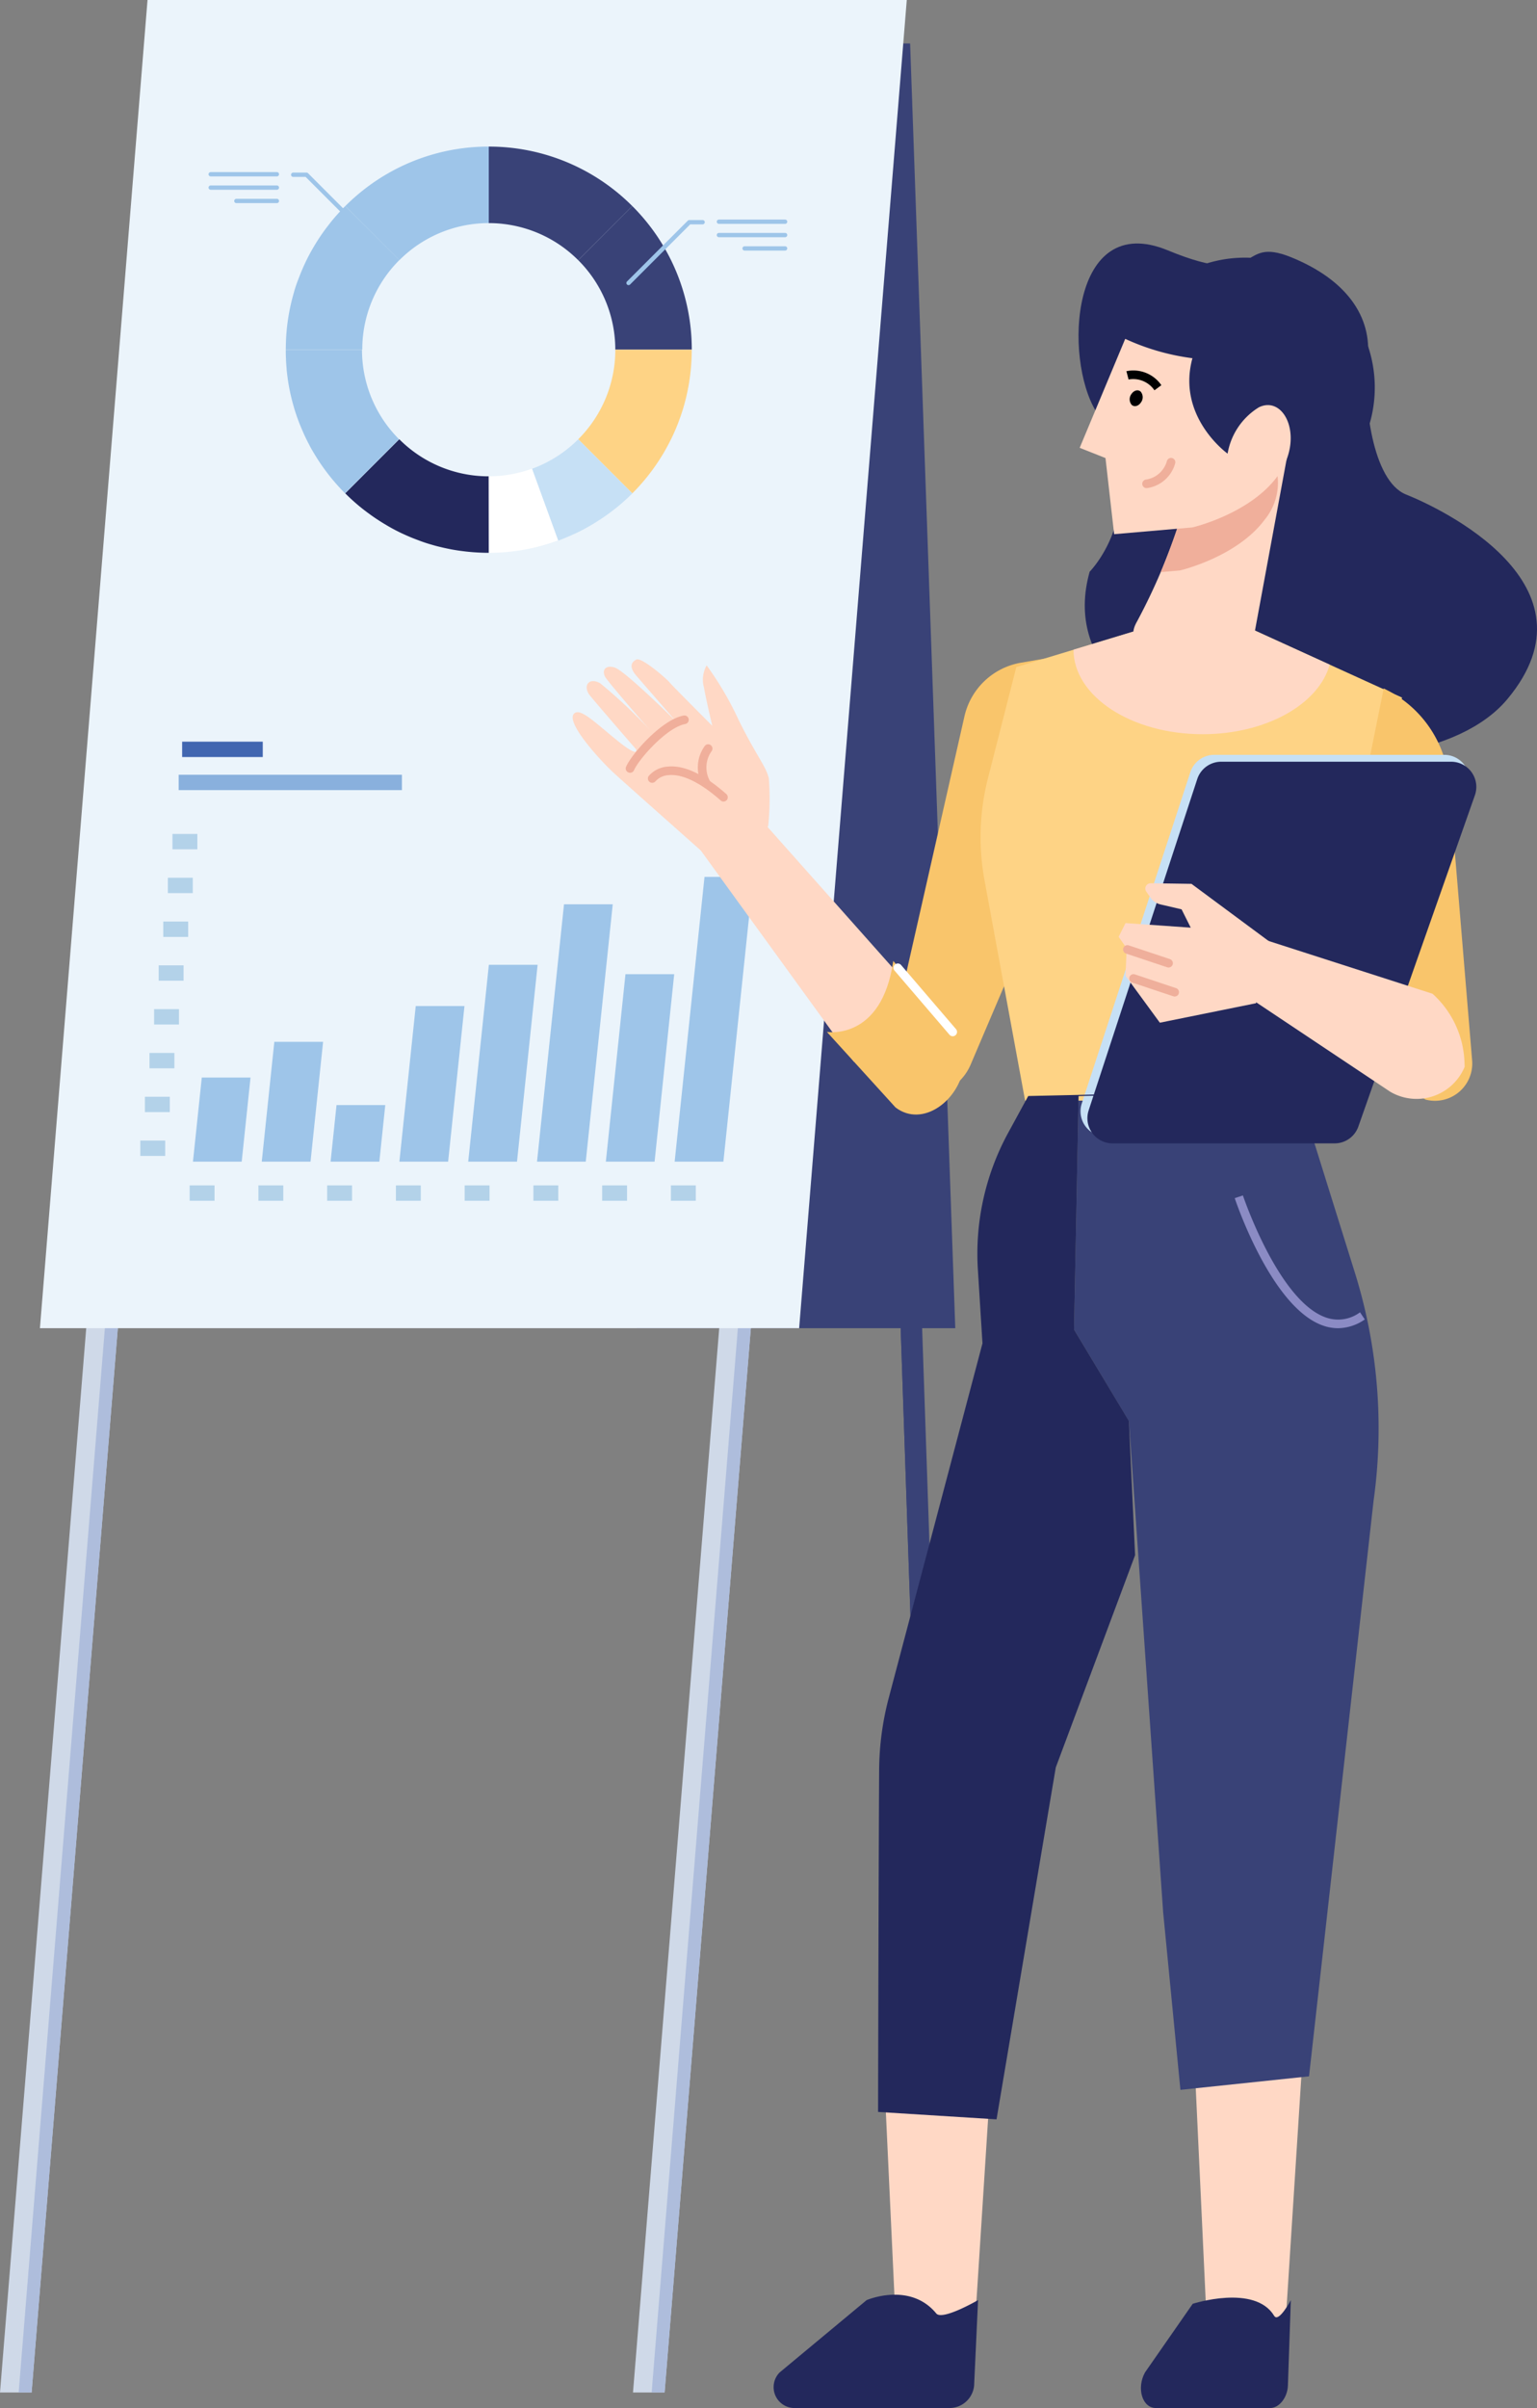
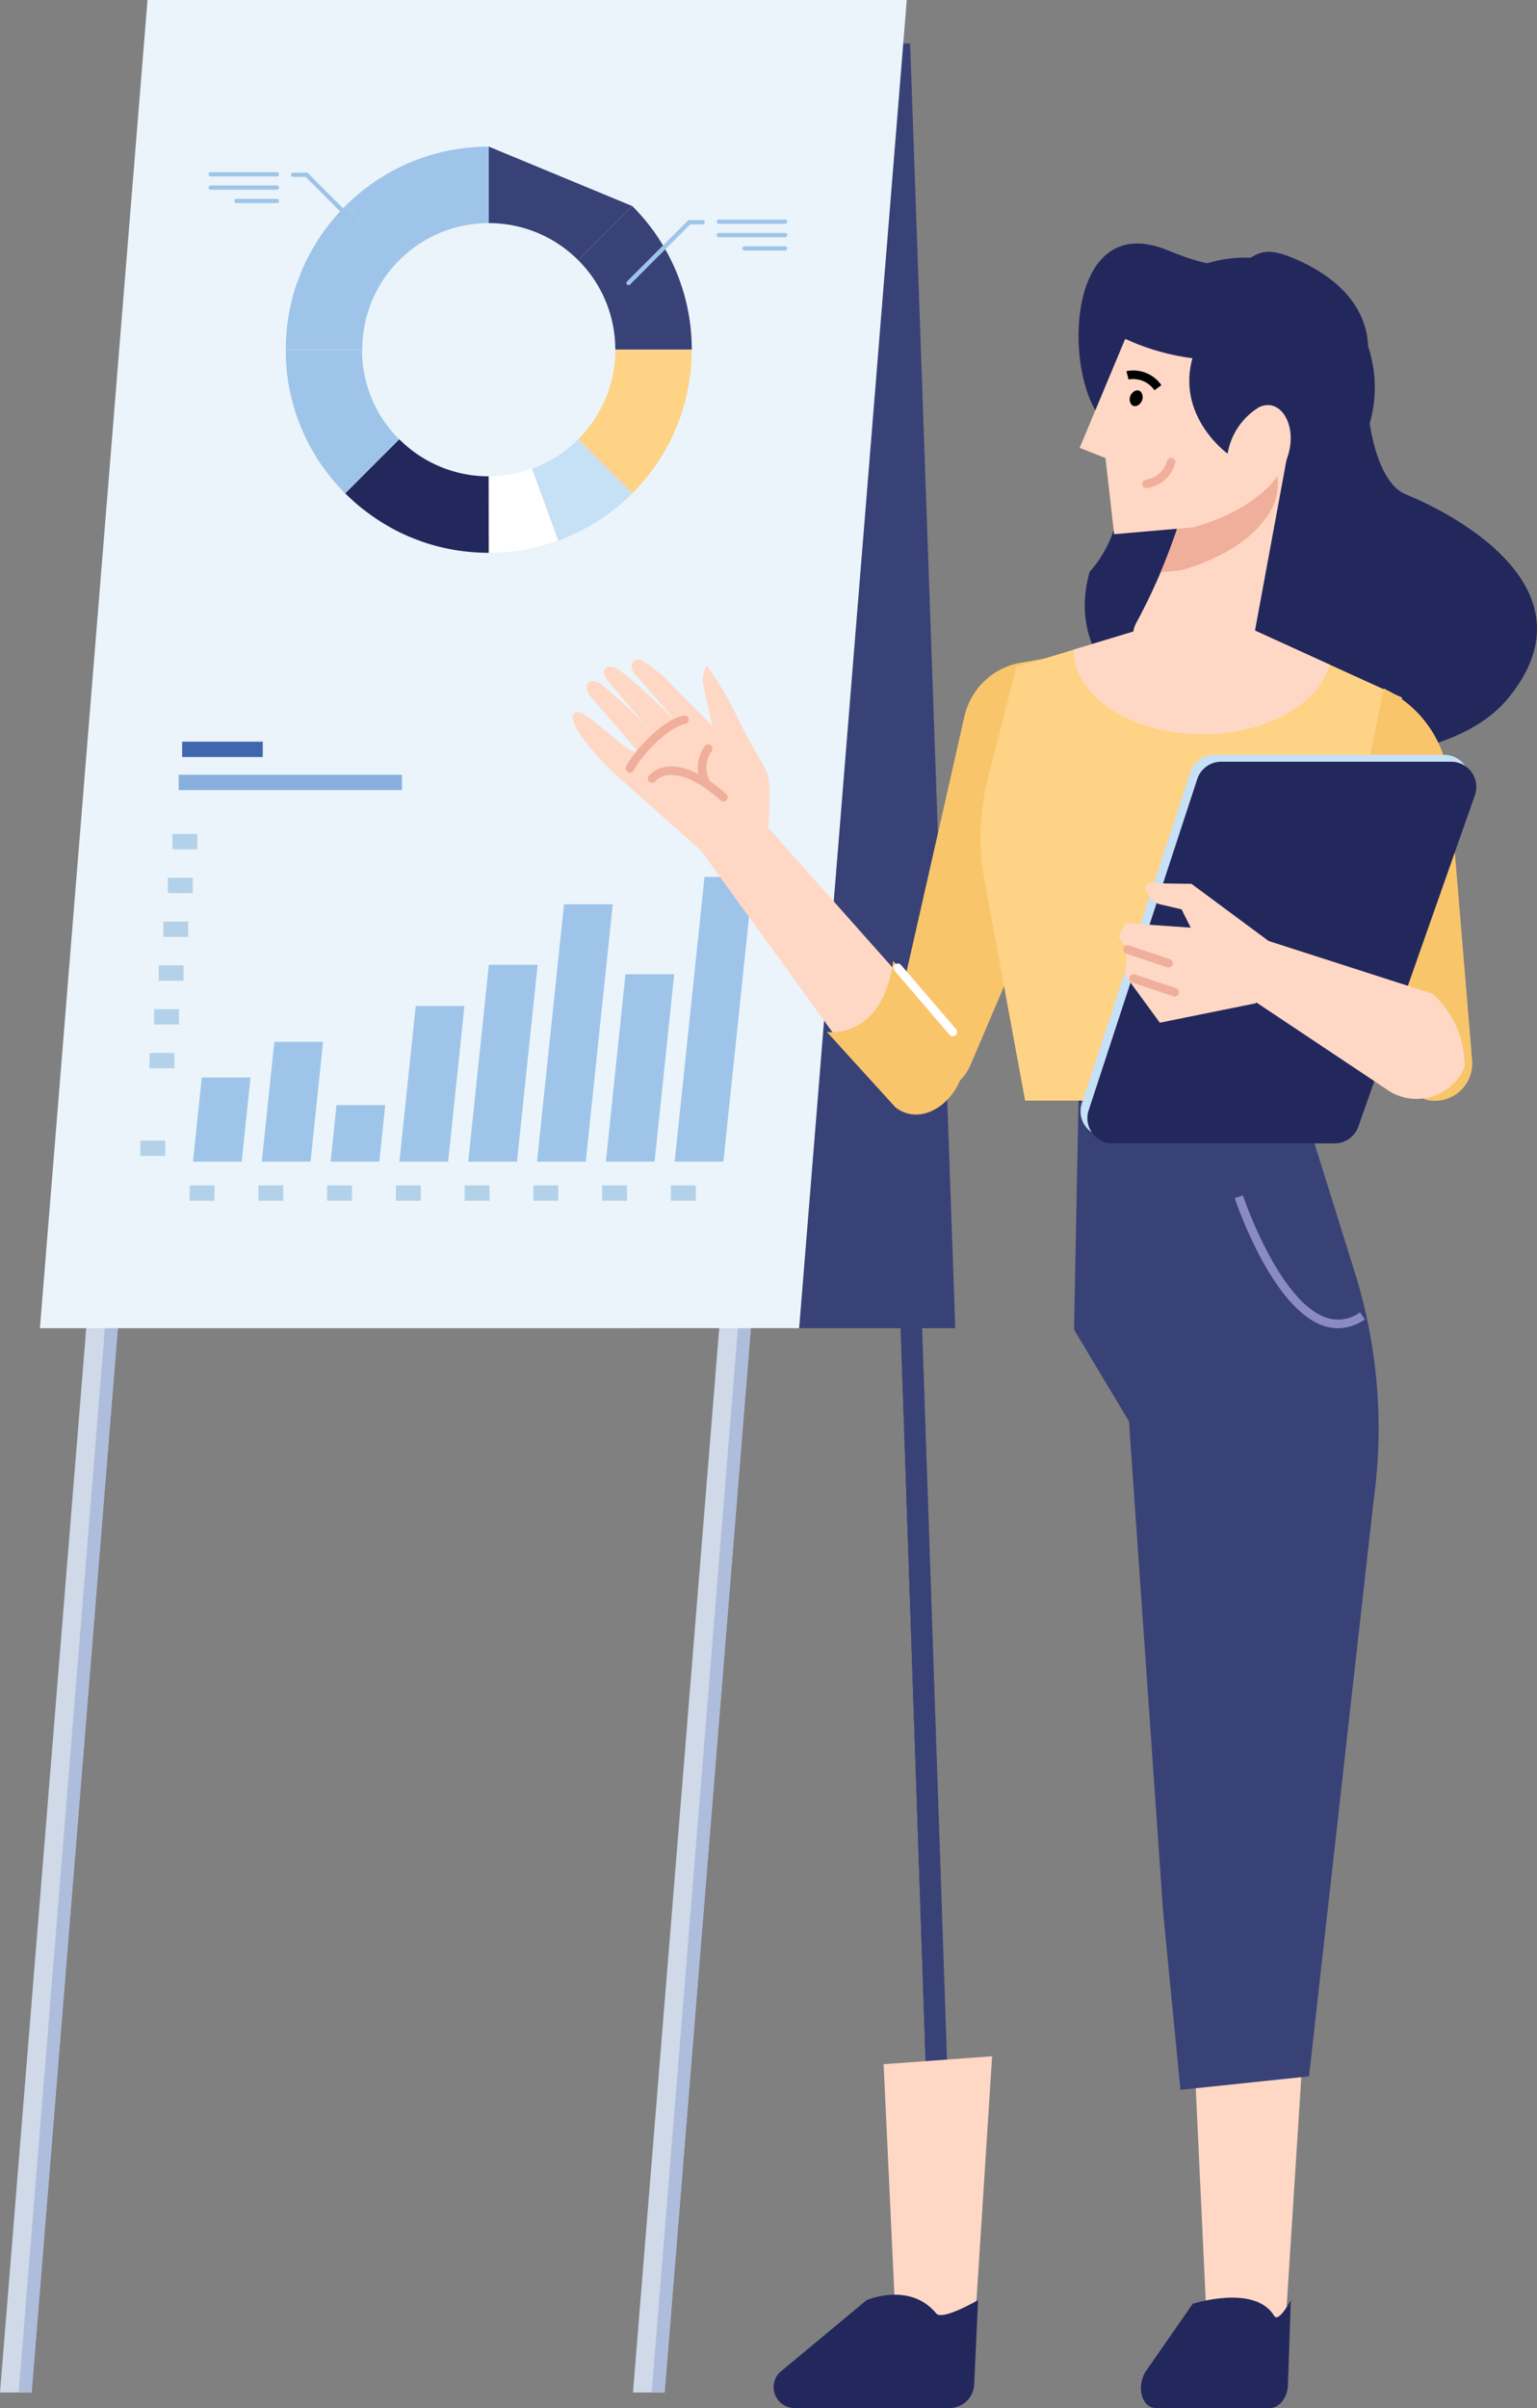
<svg xmlns="http://www.w3.org/2000/svg" id="Groupe_2981" data-name="Groupe 2981" width="94.009" height="147.183" viewBox="0 0 94.009 147.183">
  <rect x="0" y="0" width="94.009" height="147.183" fill="#808080" stroke="none" />
  <defs>
    <clipPath id="clip-path">
      <rect id="Rectangle_2119" data-name="Rectangle 2119" width="94.009" height="147.183" fill="none" />
    </clipPath>
  </defs>
  <path id="Tracé_4437" data-name="Tracé 4437" d="M201.066,44.385l1.184-3.76,4.47,131.422h-1.313Z" transform="translate(-148.247 -29.953)" fill="#394277" />
  <path id="Tracé_4438" data-name="Tracé 4438" d="M205.945,178.278h-.538L201.065,50.616l.486-1.54Z" transform="translate(-148.247 -36.184)" fill="#394277" />
  <path id="Tracé_4439" data-name="Tracé 4439" d="M140.521,88.644H160l-2.761-78.523H137.76Z" transform="translate(-101.572 -7.463)" fill="#394277" />
  <path id="Tracé_4440" data-name="Tracé 4440" d="M0,328.818H1.933L8.325,249.96l-1.744-2.323Z" transform="translate(0 -182.584)" fill="#cfd9e8" />
  <path id="Tracé_4441" data-name="Tracé 4441" d="M4.343,332.667h.792l6.393-78.858-.715-.952Z" transform="translate(-3.202 -186.433)" fill="#aebddc" />
  <path id="Tracé_4442" data-name="Tracé 4442" d="M155.713,249.96l-1.745-2.323-6.581,81.181h1.933Z" transform="translate(-108.67 -182.585)" fill="#cfd9e8" />
  <path id="Tracé_4443" data-name="Tracé 4443" d="M151.727,332.667h.793l6.393-78.858-.715-.952Z" transform="translate(-111.87 -186.433)" fill="#aebddc" />
  <path id="Tracé_4444" data-name="Tracé 4444" d="M15.876,0,9.295,81.182H55.732L62.315,0Z" transform="translate(-6.853 0)" fill="#ebf4fb" />
  <g id="Groupe_2980" data-name="Groupe 2980">
    <g id="Groupe_2979" data-name="Groupe 2979" clip-path="url(#clip-path)">
-       <path id="Tracé_4445" data-name="Tracé 4445" d="M113.8,34.107v4.677a7.714,7.714,0,0,1,5.472,2.267l3.308-3.308a12.378,12.378,0,0,0-8.78-3.636" transform="translate(-83.906 -25.147)" fill="#394277" />
+       <path id="Tracé_4445" data-name="Tracé 4445" d="M113.8,34.107v4.677a7.714,7.714,0,0,1,5.472,2.267l3.308-3.308" transform="translate(-83.906 -25.147)" fill="#394277" />
      <path id="Tracé_4446" data-name="Tracé 4446" d="M136.9,56.729h4.677a12.377,12.377,0,0,0-3.637-8.779l-3.307,3.308a7.714,7.714,0,0,1,2.266,5.472" transform="translate(-99.265 -35.354)" fill="#394277" />
      <path id="Tracé_4447" data-name="Tracé 4447" d="M136.9,81.371a7.714,7.714,0,0,1-2.266,5.472l3.307,3.308a12.471,12.471,0,0,0,1.9-2.447q.088-.149.172-.3.178-.32.339-.651.214-.444.393-.908c.053-.138.1-.277.153-.418q.025-.073.049-.146.084-.254.158-.512.042-.147.08-.3.076-.3.138-.6a12.463,12.463,0,0,0,.252-2.5Z" transform="translate(-99.265 -59.996)" fill="#fed385" />
      <path id="Tracé_4448" data-name="Tracé 4448" d="M125.481,108.393a12.527,12.527,0,0,1-1.52.447c.271-.061.54-.127.806-.206l.005,0q.279-.083.555-.179l.031-.011q.261-.092.519-.2l.064-.026q.24-.1.477-.207l.1-.045q.219-.1.436-.215l.122-.064q.2-.108.4-.225l.131-.077,0,0q.194-.117.385-.241l.061-.04.071-.046q.193-.129.382-.266l0,0,.112-.081q.2-.149.4-.306l.083-.067q.213-.175.42-.36l.043-.038q.229-.207.45-.428l-3.307-3.307a7.741,7.741,0,0,1-2.824,1.8Z" transform="translate(-91.34 -75.354)" fill="#c6e0f5" />
      <path id="Tracé_4449" data-name="Tracé 4449" d="M86.3,108.812q.192.045.386.084l.158.032c.141.027.283.05.426.072.125.019.25.035.376.05l.132.016q.193.021.387.037l.095.007c.3.021.595.033.9.033v-4.675a7.714,7.714,0,0,1-5.472-2.267l-3.307,3.307.023.022q.21.209.427.406l.043.038q.207.186.42.361l.083.067q.2.158.4.306l.114.083q.189.137.382.267l.132.086q.191.124.385.241l.134.08.1.058c.1.057.2.114.3.168-.1-.054-.2-.111-.3-.168.1.057.2.114.3.168l.121.064q.216.112.436.215l.1.045q.237.109.477.207l.064.026c.042.017.084.032.126.048.131.051.261.1.393.148-.132-.046-.262-.1-.393-.148.131.051.261.1.393.148l.03.011q.276.1.556.179h0c.172.051.345.1.518.14l.159.038" transform="translate(-59.266 -75.354)" fill="#23285c" />
      <path id="Tracé_4450" data-name="Tracé 4450" d="M113.8,114.2v0h0c.175,0,.35-.005.525-.013l.133-.006c.169-.009.337-.02.506-.036l.123-.014c.122-.013.244-.028.366-.044.079-.011.158-.022.237-.034s.15-.025.225-.038c.186-.033.372-.068.557-.11l.05-.011a12.508,12.508,0,0,0,1.52-.447l-1.6-4.391a7.726,7.726,0,0,1-2.648.465Z" transform="translate(-83.906 -80.409)" fill="#fff" />
      <path id="Tracé_4451" data-name="Tracé 4451" d="M89.159,38.783V34.106A12.358,12.358,0,0,0,83.073,35.7l-.19.109a12.464,12.464,0,0,0-2.5,1.935l3.308,3.307a7.714,7.714,0,0,1,5.472-2.267" transform="translate(-59.265 -25.147)" fill="#9ec5e9" />
      <path id="Tracé_4452" data-name="Tracé 4452" d="M69.708,48.443q-.186.206-.36.419l-.067.084q-.157.2-.306.395l-.083.114q-.137.189-.266.382l-.087.132q-.124.191-.24.384l-.08.135q-.116.2-.225.4l-.064.122q-.112.216-.215.435l-.045.1q-.109.236-.207.476l-.027.065q-.1.257-.2.518l-.011.032q-.1.275-.179.555l0,.006a12.446,12.446,0,0,0-.382,1.748v0q-.042.29-.07.582c0,.008,0,.015,0,.022q-.027.285-.041.571c0,.011,0,.021,0,.032q-.013.286-.013.572h4.677a7.713,7.713,0,0,1,2.267-5.472L70.174,47.95q-.221.221-.428.45l-.038.043" transform="translate(-49.059 -35.354)" fill="#9ec5e9" />
      <path id="Tracé_4453" data-name="Tracé 4453" d="M71.215,81.371H66.538c0,.184,0,.368.013.552,0,.022,0,.044,0,.065q.013.273.039.544l0,.053q.028.282.068.563l0,.01a12.4,12.4,0,0,0,.382,1.744l0,.005q.081.274.176.545l.016.045q.089.254.19.5l.034.083q.1.234.2.465l.054.114q.1.212.209.422l.025.047.051.1q.1.193.214.383l.047.079.049.082q.109.18.224.358l.06.09.048.072c.079.118.16.235.245.351v0l.062.085.042.056q.139.186.285.368l.053.066.032.038q.166.2.343.4l.028.032.025.027c.131.144.265.286.4.426l.008.008,3.307-3.307a7.715,7.715,0,0,1-2.267-5.472" transform="translate(-49.059 -59.996)" fill="#9ec5e9" />
      <path id="Tracé_4454" data-name="Tracé 4454" d="M72.425,44.139a.132.132,0,0,1-.093-.038l-3.677-3.677h-.761a.131.131,0,1,1,0-.263h.816a.131.131,0,0,1,.093.039l3.716,3.716a.131.131,0,0,1-.093.224" transform="translate(-49.961 -29.611)" fill="#9ec5e9" />
      <path id="Tracé_4455" data-name="Tracé 4455" d="M52.737,40.31H48.689a.131.131,0,1,1,0-.263h4.048a.131.131,0,1,1,0,.263" transform="translate(-35.802 -29.527)" fill="#9ec5e9" />
      <path id="Tracé_4456" data-name="Tracé 4456" d="M52.737,43.417H48.689a.131.131,0,1,1,0-.263h4.048a.131.131,0,1,1,0,.263" transform="translate(-35.802 -31.818)" fill="#9ec5e9" />
      <path id="Tracé_4457" data-name="Tracé 4457" d="M57.147,46.524H54.669a.131.131,0,0,1,0-.263h2.477a.131.131,0,0,1,0,.263" transform="translate(-40.211 -34.109)" fill="#9ec5e9" />
      <path id="Tracé_4458" data-name="Tracé 4458" d="M145.977,55.179a.131.131,0,0,1-.093-.224l3.716-3.716a.131.131,0,0,1,.093-.038h.816a.131.131,0,1,1,0,.263h-.761l-3.677,3.677a.131.131,0,0,1-.093.039" transform="translate(-107.533 -37.751)" fill="#9ec5e9" />
      <path id="Tracé_4459" data-name="Tracé 4459" d="M171.069,51.349h-4.048a.131.131,0,0,1,0-.263h4.048a.131.131,0,0,1,0,.263" transform="translate(-123.049 -37.666)" fill="#9ec5e9" />
      <path id="Tracé_4460" data-name="Tracé 4460" d="M171.069,54.457h-4.048a.131.131,0,1,1,0-.263h4.048a.131.131,0,1,1,0,.263" transform="translate(-123.049 -39.958)" fill="#9ec5e9" />
      <path id="Tracé_4461" data-name="Tracé 4461" d="M175.479,57.564H173a.131.131,0,1,1,0-.263h2.477a.131.131,0,1,1,0,.263" transform="translate(-127.458 -42.248)" fill="#9ec5e9" />
      <path id="Tracé_4462" data-name="Tracé 4462" d="M44.926,213.869l2.11-20.1h2.981l-2.11,20.1Z" transform="translate(-33.124 -142.865)" fill="#ebf4fb" />
      <path id="Tracé_4463" data-name="Tracé 4463" d="M60.948,213.869l2.11-20.1h2.981l-2.11,20.1Z" transform="translate(-44.938 -142.865)" fill="#ebf4fb" />
      <path id="Tracé_4464" data-name="Tracé 4464" d="M76.971,213.869l2.11-20.1h2.981l-2.11,20.1Z" transform="translate(-56.751 -142.865)" fill="#ebf4fb" />
      <path id="Tracé_4465" data-name="Tracé 4465" d="M92.993,213.869l2.11-20.1h2.981l-2.11,20.1Z" transform="translate(-68.565 -142.865)" fill="#ebf4fb" />
      <path id="Tracé_4466" data-name="Tracé 4466" d="M109.016,213.869l2.11-20.1h2.981l-2.11,20.1Z" transform="translate(-80.378 -142.865)" fill="#ebf4fb" />
      <path id="Tracé_4467" data-name="Tracé 4467" d="M44.926,255.862l.54-5.142h2.981l-.54,5.142Z" transform="translate(-33.124 -184.858)" fill="#9ec5e9" />
      <path id="Tracé_4468" data-name="Tracé 4468" d="M60.948,249.728l.769-7.327H64.7l-.769,7.327Z" transform="translate(-44.938 -178.724)" fill="#9ec5e9" />
      <path id="Tracé_4469" data-name="Tracé 4469" d="M76.971,260.58l.363-3.46h2.982l-.363,3.46Z" transform="translate(-56.751 -189.577)" fill="#9ec5e9" />
      <path id="Tracé_4470" data-name="Tracé 4470" d="M92.993,243.594l1-9.512h2.981l-1,9.512Z" transform="translate(-68.565 -172.59)" fill="#9ec5e9" />
      <path id="Tracé_4471" data-name="Tracé 4471" d="M109.016,236.517l1.263-12.034h2.982L112,236.517Z" transform="translate(-80.378 -165.513)" fill="#9ec5e9" />
      <path id="Tracé_4472" data-name="Tracé 4472" d="M125.038,213.869l2.11-20.1h2.981l-2.11,20.1Z" transform="translate(-92.192 -142.865)" fill="#ebf4fb" />
      <path id="Tracé_4473" data-name="Tracé 4473" d="M141.061,213.869l2.11-20.1h2.981l-2.11,20.1Z" transform="translate(-104.005 -142.865)" fill="#ebf4fb" />
      <path id="Tracé_4474" data-name="Tracé 4474" d="M157.083,213.869l2.11-20.1h2.981l-2.11,20.1Z" transform="translate(-115.819 -142.865)" fill="#ebf4fb" />
      <path id="Tracé_4475" data-name="Tracé 4475" d="M125.038,226.137l1.651-15.732h2.981l-1.651,15.732Z" transform="translate(-92.192 -155.133)" fill="#9ec5e9" />
      <path id="Tracé_4476" data-name="Tracé 4476" d="M141.061,238.13l1.2-11.459h2.981l-1.2,11.459Z" transform="translate(-104.005 -167.126)" fill="#9ec5e9" />
      <path id="Tracé_4477" data-name="Tracé 4477" d="M157.083,221.437l1.827-17.406h2.981l-1.827,17.406Z" transform="translate(-115.819 -150.434)" fill="#9ec5e9" />
      <rect id="Rectangle_2101" data-name="Rectangle 2101" width="4.931" height="0.939" transform="translate(11.141 45.332)" fill="#4166b0" />
      <rect id="Rectangle_2102" data-name="Rectangle 2102" width="13.654" height="0.939" transform="translate(10.928 47.354)" fill="#89b0dd" />
      <rect id="Rectangle_2103" data-name="Rectangle 2103" width="1.522" height="0.939" transform="translate(8.582 69.712)" fill="#b3d2e9" />
-       <rect id="Rectangle_2104" data-name="Rectangle 2104" width="1.522" height="0.939" transform="translate(8.863 67.035)" fill="#b3d2e9" />
      <rect id="Rectangle_2105" data-name="Rectangle 2105" width="1.522" height="0.939" transform="translate(9.144 64.358)" fill="#b3d2e9" />
      <rect id="Rectangle_2106" data-name="Rectangle 2106" width="1.522" height="0.939" transform="translate(9.425 61.681)" fill="#b3d2e9" />
      <rect id="Rectangle_2107" data-name="Rectangle 2107" width="1.522" height="0.939" transform="translate(9.706 59.003)" fill="#b3d2e9" />
      <rect id="Rectangle_2108" data-name="Rectangle 2108" width="1.522" height="0.939" transform="translate(9.987 56.326)" fill="#b3d2e9" />
      <rect id="Rectangle_2109" data-name="Rectangle 2109" width="1.522" height="0.939" transform="translate(10.268 53.649)" fill="#b3d2e9" />
      <rect id="Rectangle_2110" data-name="Rectangle 2110" width="1.522" height="0.939" transform="translate(10.549 50.972)" fill="#b3d2e9" />
      <rect id="Rectangle_2111" data-name="Rectangle 2111" width="1.522" height="0.939" transform="translate(11.6 72.453)" fill="#b3d2e9" />
      <rect id="Rectangle_2112" data-name="Rectangle 2112" width="1.522" height="0.939" transform="translate(15.805 72.453)" fill="#b3d2e9" />
      <rect id="Rectangle_2113" data-name="Rectangle 2113" width="1.522" height="0.939" transform="translate(20.01 72.453)" fill="#b3d2e9" />
      <rect id="Rectangle_2114" data-name="Rectangle 2114" width="1.522" height="0.939" transform="translate(24.215 72.453)" fill="#b3d2e9" />
      <rect id="Rectangle_2115" data-name="Rectangle 2115" width="1.522" height="0.939" transform="translate(28.42 72.453)" fill="#b3d2e9" />
      <rect id="Rectangle_2116" data-name="Rectangle 2116" width="1.522" height="0.939" transform="translate(32.625 72.453)" fill="#b3d2e9" />
      <rect id="Rectangle_2117" data-name="Rectangle 2117" width="1.522" height="0.939" transform="translate(36.83 72.453)" fill="#b3d2e9" />
      <rect id="Rectangle_2118" data-name="Rectangle 2118" width="1.522" height="0.939" transform="translate(41.035 72.453)" fill="#b3d2e9" />
      <path id="Tracé_4478" data-name="Tracé 4478" d="M251.8,76.713s3.97-4.011.385-9.794c-1.987-3.206-1.58-12.308,4.387-9.843s4.19-.942,7.557.427,4.957,3.632,4.666,6.222.284,7.455,2.353,8.276,12.031,5.5,6.2,12.5-28.734,3.461-25.551-7.793" transform="translate(-185.146 -41.775)" fill="#23285c" />
      <path id="Tracé_4479" data-name="Tracé 4479" d="M275.537,67.9a7.938,7.938,0,1,1-7.938-7.938,7.938,7.938,0,0,1,7.938,7.938" transform="translate(-191.45 -44.214)" fill="#23285c" />
      <path id="Tracé_4480" data-name="Tracé 4480" d="M174.725,195.818l-9.321-10.48-2.5,3.2,9.426,13s3.527-1.329,2.395-5.718" transform="translate(-120.11 -136.651)" fill="#ffd8c5" />
      <path id="Tracé_4481" data-name="Tracé 4481" d="M216.2,152.37l-2.821.487a4.291,4.291,0,0,0-3.421,3.316l-4.395,19.37-.8,2.194a3.122,3.122,0,0,0,5.6-.359l4.9-11.489Z" transform="translate(-150.979 -112.344)" fill="#f9c56b" />
      <path id="Tracé_4482" data-name="Tracé 4482" d="M284.739,477.426l-1.154,18.015-4.645.338-.837-17.87Z" transform="translate(-205.047 -352.01)" fill="#ffd8c5" />
      <path id="Tracé_4483" data-name="Tracé 4483" d="M264.444,314.153l3.949-35.187a31.9,31.9,0,0,0-1.144-13.933l-3.462-11.077-13.436.28-.28,14.276,3.359,5.6,2.091,30,1.057,10.867Z" transform="translate(-184.379 -187.244)" fill="#394277" />
      <path id="Tracé_4484" data-name="Tracé 4484" d="M212.37,478.441l-1.154,18.015-4.645.338-.837-17.87Z" transform="translate(-151.689 -352.758)" fill="#ffd8c5" />
      <path id="Tracé_4485" data-name="Tracé 4485" d="M293.8,286.263a2.756,2.756,0,0,1-.9-.155c-3.144-1.079-5.323-7.521-5.415-7.794l.5-.166c.022.065,2.187,6.469,5.087,7.464a2.24,2.24,0,0,0,2.076-.321l.292.437a2.93,2.93,0,0,1-1.639.536" transform="translate(-211.964 -205.081)" fill="#8b8bc4" />
      <path id="Tracé_4486" data-name="Tracé 4486" d="M230.5,145.26l11.706-3.546,11.887,5.412-6.123,24.633H231.038l-2.484-13.473a14.545,14.545,0,0,1,.209-6.222Z" transform="translate(-168.338 -104.487)" fill="#fed385" />
      <path id="Tracé_4487" data-name="Tracé 4487" d="M265.614,145.111l-7.462-3.4-8.208,2.486c.007,2.853,3.542,5.165,7.9,5.165,3.883,0,7.106-1.836,7.77-4.254" transform="translate(-184.285 -104.486)" fill="#ffd8c5" />
      <path id="Tracé_4488" data-name="Tracé 4488" d="M273.26,106.338l-6.4,3.4a36.776,36.776,0,0,1-2.784,6.669c-1.7,3,7.006,1.716,7.006,1.716Z" transform="translate(-194.54 -78.404)" fill="#ffd8c5" />
      <path id="Tracé_4489" data-name="Tracé 4489" d="M271.444,114.391s3.486-.809,5.191-3.115a3.543,3.543,0,0,0,.6-3.418l-3.624,1.923c-.014.067-.021.107-.021.107s-.027-.019-.074-.056l-1.932,1.026s-.486,1.647-1.318,3.635Z" transform="translate(-199.272 -79.525)" fill="#f0af9b" />
      <path id="Tracé_4490" data-name="Tracé 4490" d="M263.477,87.244c1.705-2.306.457-4.992-1.127-4.22a4.134,4.134,0,0,0-1.914,2.832s-3.135-2.243-2.151-5.833a14.062,14.062,0,0,1-4.111-1.183L251.389,85.5l1.578.626.529,4.653,4.79-.414s3.486-.809,5.191-3.115" transform="translate(-185.351 -58.129)" fill="#ffd8c5" />
      <path id="Tracé_4491" data-name="Tracé 4491" d="M263.982,87.409a1.57,1.57,0,0,0-1.583-.66l-.132-.508a2.08,2.08,0,0,1,2.138.856Z" transform="translate(-193.371 -63.553)" />
      <path id="Tracé_4492" data-name="Tracé 4492" d="M266.2,108.362a.263.263,0,0,1-.046-.521,1.563,1.563,0,0,0,1.294-1.129.263.263,0,0,1,.514.108,2.081,2.081,0,0,1-1.715,1.538.258.258,0,0,1-.047,0" transform="translate(-196.077 -78.527)" fill="#efaf9b" />
      <path id="Tracé_4493" data-name="Tracé 4493" d="M263.711,91.572c-.152.223-.4.286-.561.141a.534.534,0,0,1-.011-.668c.152-.223.4-.286.561-.141a.533.533,0,0,1,.011.668" transform="translate(-193.932 -66.967)" />
      <path id="Tracé_4494" data-name="Tracé 4494" d="M310.129,160.184l.162.081a6.98,6.98,0,0,1,3.842,5.767l1.407,16.919a2.281,2.281,0,0,1-2.839,2.366l-6.864-3.859Z" transform="translate(-225.496 -118.105)" fill="#f9c56b" />
      <path id="Tracé_4495" data-name="Tracé 4495" d="M259.763,175.631H273.83a1.539,1.539,0,0,1,1.452,2.05l-7.128,20.249a1.539,1.539,0,0,1-1.452,1.028H253.121a1.539,1.539,0,0,1-1.462-2.019L258.3,176.69a1.539,1.539,0,0,1,1.462-1.059" transform="translate(-185.493 -129.494)" fill="#c6e0f5" />
      <path id="Tracé_4496" data-name="Tracé 4496" d="M261.365,177.233h14.067a1.539,1.539,0,0,1,1.452,2.05l-7.128,20.249a1.539,1.539,0,0,1-1.452,1.028H254.723a1.539,1.539,0,0,1-1.462-2.019l6.642-20.249a1.539,1.539,0,0,1,1.462-1.059" transform="translate(-186.674 -130.675)" fill="#23285c" />
      <path id="Tracé_4497" data-name="Tracé 4497" d="M303.818,226l-.01-.278a5.916,5.916,0,0,0-1.955-4.189l-10.73-3.452-.56,3.639,8.7,5.8A3.185,3.185,0,0,0,303.818,226" transform="translate(-214.234 -160.793)" fill="#ffd8c5" />
      <path id="Tracé_4498" data-name="Tracé 4498" d="M269.955,209.277l-5.039-3.732-2.491-.037a.326.326,0,0,0-.273.512l.251.363a1.04,1.04,0,0,0,.616.42l1.291.3.56,1.12-3.989-.28-.42.84.49.7-.07,1.68,2.1,2.869,5.878-1.19Z" transform="translate(-192.04 -151.523)" fill="#ffd8c5" />
      <path id="Tracé_4499" data-name="Tracé 4499" d="M264.284,221.287a.26.26,0,0,1-.083-.014l-2.519-.84a.263.263,0,1,1,.166-.5l2.519.84a.263.263,0,0,1-.083.512" transform="translate(-192.808 -162.15)" fill="#efaf9b" />
      <path id="Tracé_4500" data-name="Tracé 4500" d="M265.705,228.036a.26.26,0,0,1-.083-.014l-2.519-.84a.263.263,0,0,1,.166-.5l2.519.84a.263.263,0,0,1-.083.512" transform="translate(-193.855 -167.126)" fill="#efaf9b" />
      <path id="Tracé_4501" data-name="Tracé 4501" d="M196.588,223.587l4.479,5.318-.169,1.159c-.3,2.058-2.512,3.737-4.169,2.48l-4.2-4.619s3.359.56,4.059-4.339" transform="translate(-141.953 -164.853)" fill="#f9c56b" />
      <path id="Tracé_4502" data-name="Tracé 4502" d="M211.667,228.629a.263.263,0,0,1-.2-.092l-3.359-3.919a.263.263,0,1,1,.4-.342l3.359,3.919a.263.263,0,0,1-.2.434" transform="translate(-153.394 -165.293)" fill="#fff" />
      <path id="Tracé_4503" data-name="Tracé 4503" d="M145.285,163.559a16.2,16.2,0,0,0,.035-2.871c-.182-.752-.725-1.308-1.834-3.539a19.664,19.664,0,0,0-1.97-3.362,1.78,1.78,0,0,0-.162,1.358c.168.932.507,2.333.507,2.333s-2.479-2.478-2.616-2.656-1.7-1.556-2.03-1.392-.44.48,0,.985l2.4,2.765s-3.119-3.093-3.738-3.268c-.573-.162-.767.181-.576.563.117.234,2.038,2.471,2.74,3.25a31.7,31.7,0,0,0-3.043-2.853c-.685-.368-1.033.144-.679.676.131.2,2.874,3.359,2.874,3.359s.244.587-1.108-.5-2.256-2.01-2.65-1.7c-.641.5,1.629,2.946,2.414,3.664.693.635,4.787,4.262,5.731,5.1,0,0,2.944.236,3.711-1.916" transform="translate(-98.295 -113.116)" fill="#ffd8c5" />
      <path id="Tracé_4504" data-name="Tracé 4504" d="M145.952,169.976a.263.263,0,0,1-.241-.367c.338-.782,2.184-2.885,3.52-3.13a.263.263,0,0,1,.1.517c-1.136.208-2.844,2.153-3.133,2.822a.263.263,0,0,1-.241.159" transform="translate(-107.418 -122.743)" fill="#f0af9b" />
      <path id="Tracé_4505" data-name="Tracé 4505" d="M155.479,180.471a.261.261,0,0,1-.174-.066c-1.579-1.394-2.61-1.611-3.2-1.548a1.161,1.161,0,0,0-.782.366.263.263,0,0,1-.424-.311,1.672,1.672,0,0,1,1.15-.577c1.005-.108,2.217.456,3.6,1.676a.263.263,0,0,1-.174.46" transform="translate(-111.224 -131.478)" fill="#f0af9b" />
      <path id="Tracé_4506" data-name="Tracé 4506" d="M162.941,175.783a.262.262,0,0,1-.224-.126,2.235,2.235,0,0,1,.145-2.406.263.263,0,0,1,.422.313,1.708,1.708,0,0,0-.118,1.819.263.263,0,0,1-.224.4" transform="translate(-119.752 -127.662)" fill="#f0af9b" />
-       <path id="Tracé_4507" data-name="Tracé 4507" d="M216.439,268.512l.28-14.276,9.519-.2v-.082l-12.6.28-1.226,2.248a15.438,15.438,0,0,0-1.855,8.357l.282,4.512-5.734,21.678a17.618,17.618,0,0,0-.586,4.4c-.035,5.849-.065,20.9-.065,20.9l7.245.453,3.623-21.508,4.851-12.975-.377-8.2Z" transform="translate(-150.747 -187.244)" fill="#23285c" />
      <path id="Tracé_4508" data-name="Tracé 4508" d="M274.816,534.743l-.178,5.22c-.025.73-.533,1.376-1.082,1.376h-6.991c-.832,0-1.2-1.2-.672-2.172l2.923-4.2s3.8-1.222,4.981.736c.272.45,1.019-.957,1.019-.957" transform="translate(-195.864 -394.156)" fill="#23285c" />
      <path id="Tracé_4509" data-name="Tracé 4509" d="M192.715,534.25l-.241,5.22A1.517,1.517,0,0,1,191,540.846h-9.511a1.278,1.278,0,0,1-.914-2.172l5.324-4.424s2.648-1.142,4.26.816c.37.45,2.554-.816,2.554-.816" transform="translate(-132.893 -393.663)" fill="#23285c" />
    </g>
  </g>
</svg>